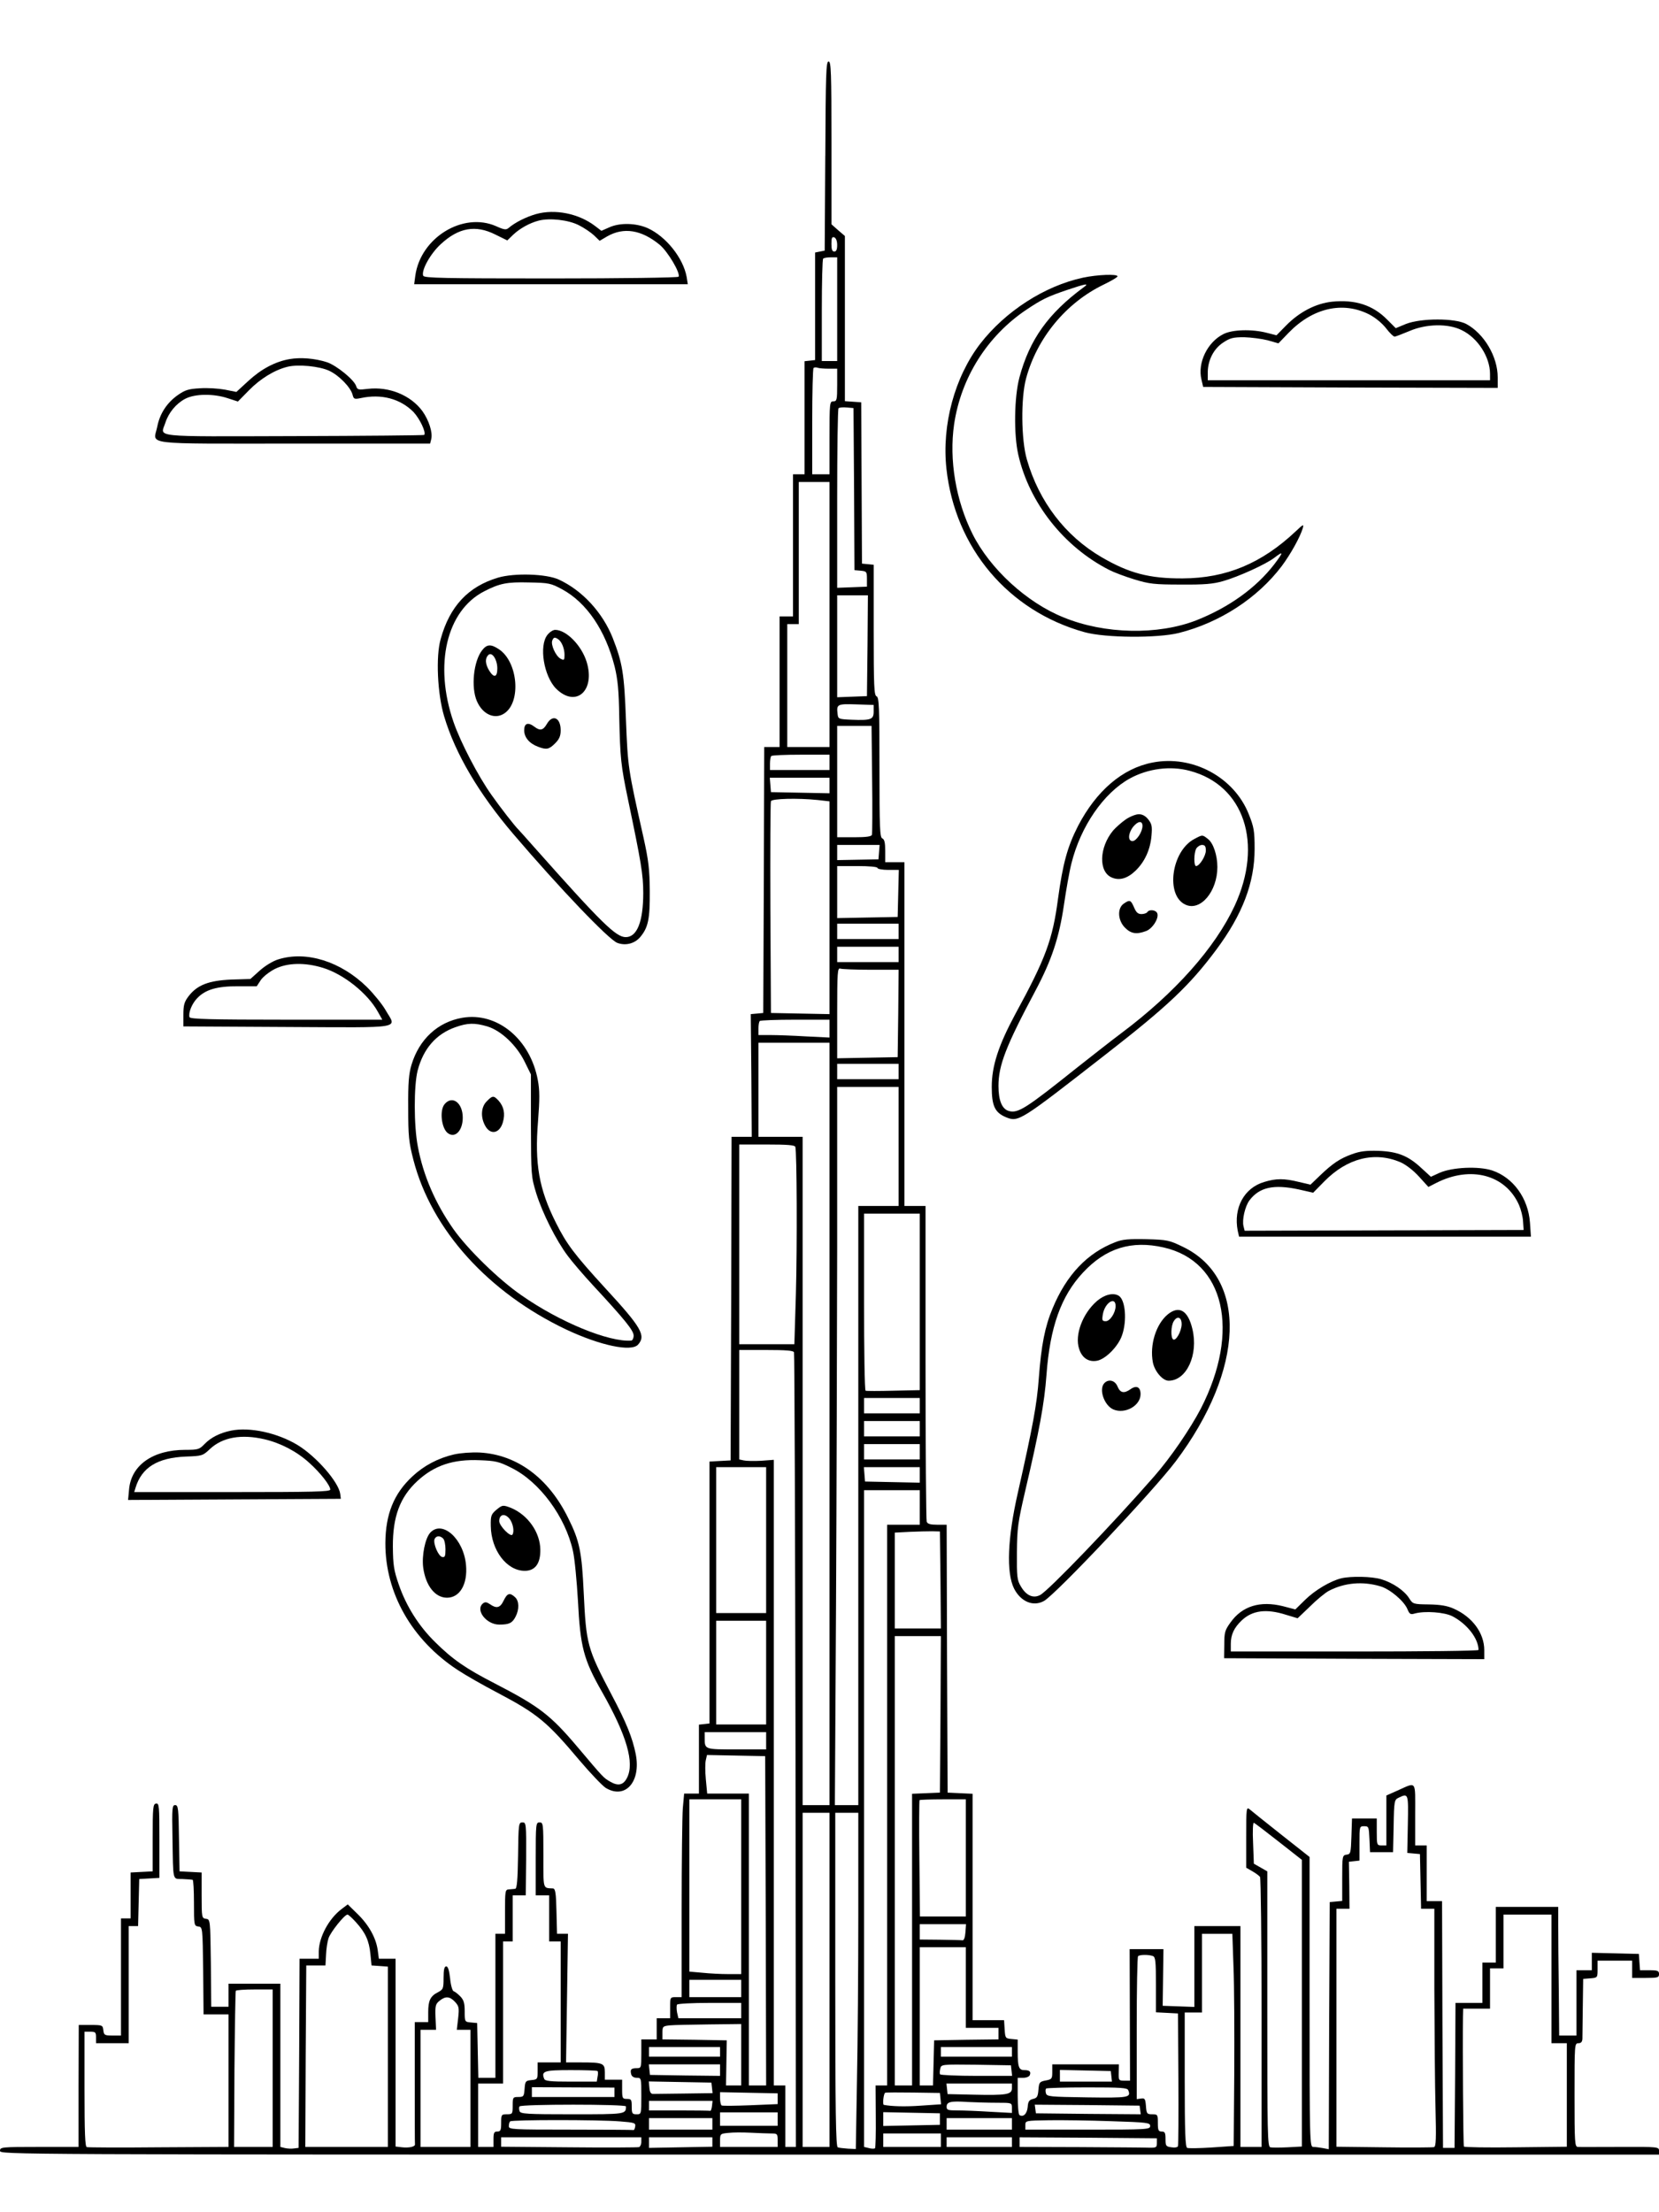
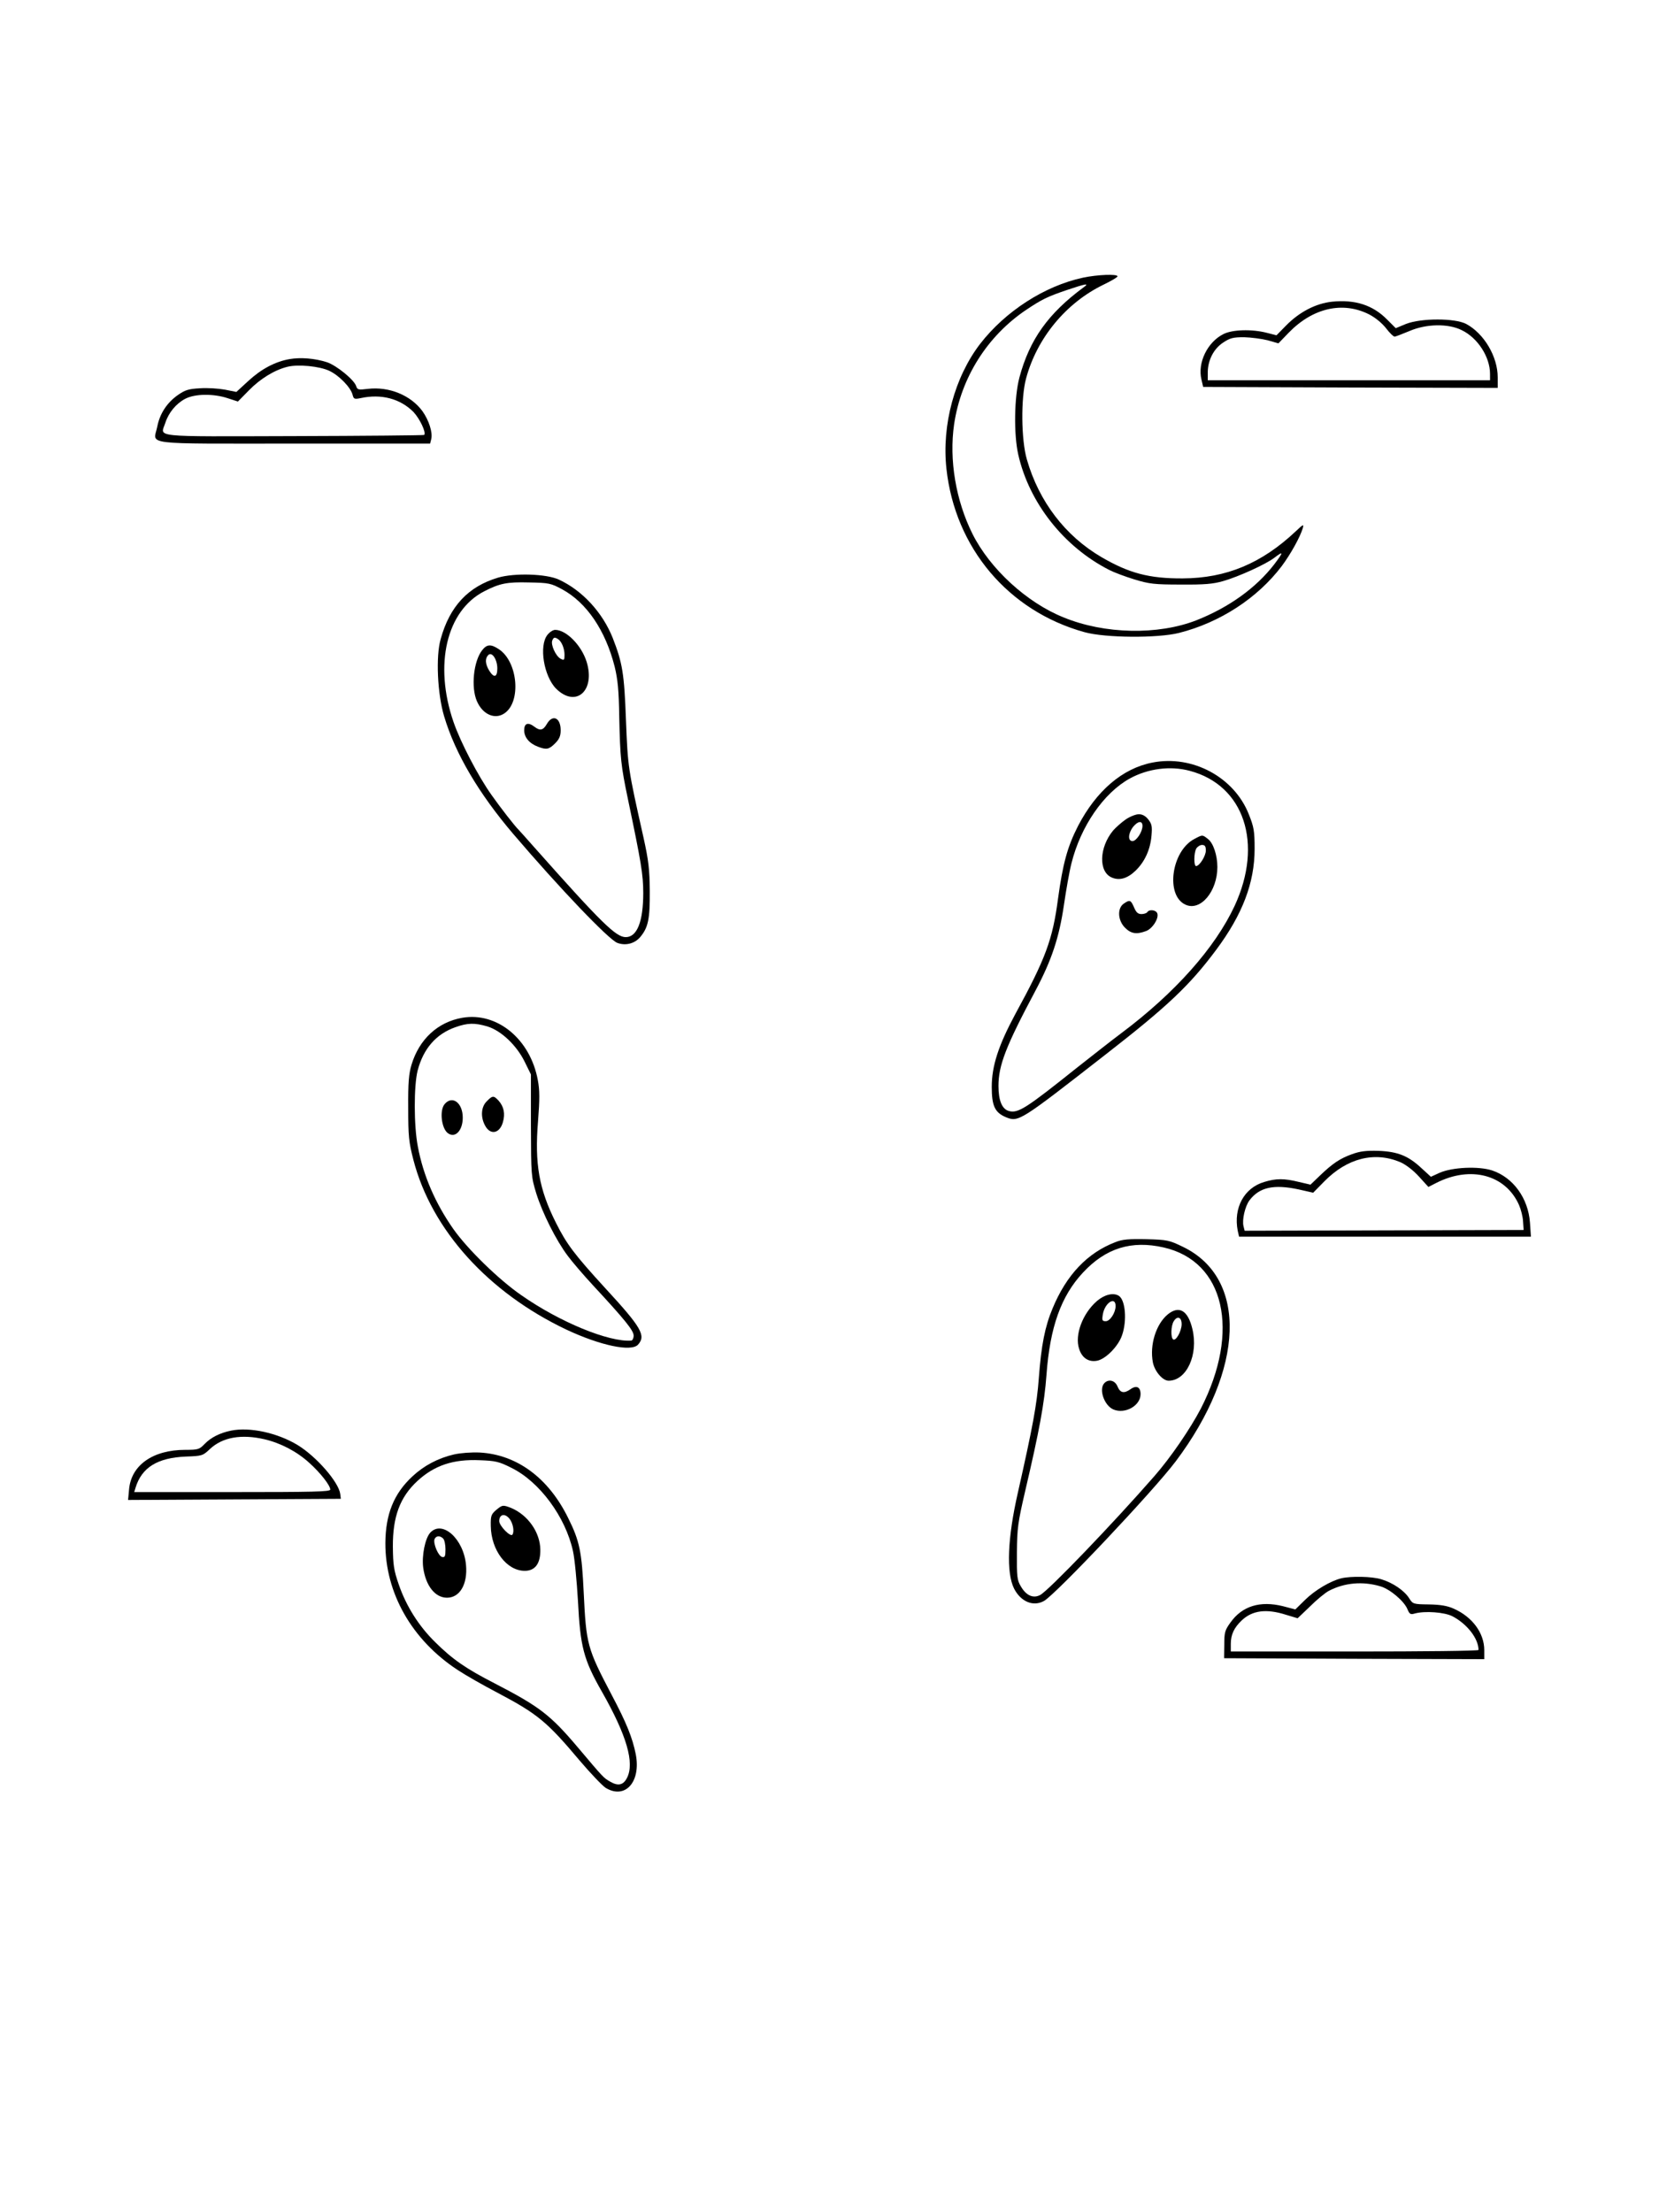
<svg xmlns="http://www.w3.org/2000/svg" version="1.0" width="864pt" height="1152pt" viewBox="0 0 864 1152" preserveAspectRatio="xMidYMid meet">
  <g transform="translate(0,1152) scale(0.1,-0.1)" fill="#000000" stroke="none">
-     <path d="M4298 10708 l-3 -493 -25 -5 -25 -5 0 -280 0 -280 -27 -3 -28 -3 0 -295 0 -294 -30 0 -30 0 0 -370 0 -370 -35 0 -35 0 0 -340 0 -340 -40 0 -40 0 -2 -692 -3 -693 -32 -3 -33 -3 3 -320 2 -319 -52 0 -53 0 -2 -843 -3 -842 -55 -3 -55 -3 0 -682 0 -682 -27 -3 -28 -3 0 -180 0 -179 -39 0 -38 0 -7 -77 c-3 -42 -6 -280 -6 -530 l0 -453 -30 0 c-30 0 -30 -1 -30 -55 l0 -55 -35 0 -35 0 0 -55 0 -55 -40 0 -40 0 0 -75 c0 -72 -1 -75 -23 -75 -30 0 -36 -6 -30 -31 3 -12 14 -19 29 -19 24 0 24 -2 24 -95 0 -95 0 -95 -25 -95 -22 0 -25 4 -25 40 0 36 -2 40 -25 40 -23 0 -25 3 -25 50 l0 50 -45 0 -45 0 0 39 c0 47 -10 51 -124 51 l-78 0 5 335 5 335 -29 0 -28 0 -3 118 c-2 95 -6 117 -18 118 -54 3 -50 -9 -50 174 0 163 -1 170 -20 170 -19 0 -20 -7 -20 -190 l0 -190 35 0 35 0 0 -120 0 -120 30 0 30 0 0 -315 0 -315 -60 0 -60 0 0 -44 c0 -43 -1 -45 -32 -48 -31 -3 -33 -6 -36 -45 -3 -40 -5 -43 -33 -43 -28 0 -29 -2 -29 -45 0 -43 -1 -45 -30 -45 -29 0 -30 -2 -30 -45 0 -38 -3 -45 -20 -45 -17 0 -20 -7 -20 -40 l0 -40 -40 0 -40 0 0 165 0 165 65 0 65 0 0 370 0 370 25 0 25 0 0 120 0 120 34 0 34 0 2 190 c1 184 0 190 -19 190 -20 0 -21 -7 -23 -172 -2 -130 -6 -173 -15 -174 -7 -1 -22 -2 -33 -3 -19 -1 -20 -8 -20 -116 l0 -115 -25 0 -25 0 0 -375 0 -375 -45 0 -44 0 -3 143 -3 142 -32 3 c-33 3 -33 4 -33 58 0 44 -5 59 -23 78 -13 13 -28 25 -35 27 -6 2 -15 32 -18 67 -5 42 -11 62 -20 62 -10 0 -14 -16 -14 -60 0 -56 -2 -60 -30 -75 -39 -20 -50 -43 -50 -104 l0 -51 -35 0 -35 0 0 -315 c0 -173 0 -318 1 -322 1 -12 -31 -19 -67 -15 l-34 4 0 489 0 489 -44 0 -43 0 -6 45 c-9 64 -47 132 -106 189 l-50 49 -33 -25 c-66 -50 -117 -146 -118 -220 l0 -38 -50 0 -50 0 -2 -492 -3 -493 -24 -3 c-12 -2 -34 -1 -47 2 l-24 6 0 425 0 425 -135 0 -135 0 0 -60 0 -60 -45 0 -45 0 -2 228 c-3 227 -3 227 -26 230 -21 3 -22 7 -22 122 l0 119 -57 3 -58 3 -3 172 c-2 156 -4 173 -20 173 -15 0 -17 -14 -14 -162 4 -242 -1 -221 52 -223 25 -1 48 -3 53 -4 4 0 7 -55 7 -120 0 -116 1 -120 22 -123 23 -3 23 -3 26 -230 l2 -228 65 0 65 0 0 -345 0 -345 -362 -2 c-200 -2 -369 -1 -376 1 -9 2 -12 71 -12 302 l0 299 30 0 c27 0 30 -3 30 -30 l0 -30 85 0 85 0 0 305 0 305 25 0 24 0 3 122 3 123 53 3 52 3 0 195 c0 181 -1 195 -18 192 -15 -3 -17 -20 -17 -178 l0 -175 -58 -3 -57 -3 0 -119 0 -120 -25 0 -25 0 0 -305 0 -305 -44 0 c-41 0 -45 2 -48 28 -3 26 -5 27 -66 27 l-62 0 -1 -318 0 -317 -204 0 c-198 0 -205 -1 -205 -20 0 -20 7 -20 4320 -20 l4320 0 0 20 c0 20 -5 21 -202 20 -112 0 -211 -1 -220 0 -17 0 -18 20 -18 270 0 263 0 270 20 270 14 0 20 7 21 23 0 12 1 87 2 167 l2 145 38 3 c37 3 37 4 37 48 l0 44 90 0 90 0 0 -45 0 -45 70 0 c63 0 70 2 70 20 0 17 -7 20 -49 20 l-50 0 -3 42 -3 43 -122 3 -123 3 0 -46 0 -45 -40 0 -40 0 0 -170 0 -170 -45 0 -45 0 -2 238 c-2 130 -3 281 -3 335 l0 97 -162 0 -163 0 0 -145 0 -145 -35 0 -35 0 0 -105 0 -105 -70 0 -70 0 -2 -377 -3 -378 -30 0 -30 0 -3 642 -2 643 -40 0 -40 0 0 145 0 145 -30 0 -30 0 0 161 c0 183 10 170 -96 123 l-54 -24 0 -130 0 -130 -25 0 c-24 0 -25 2 -25 70 l0 70 -65 0 -64 0 -3 -92 c-3 -88 -4 -93 -25 -96 -22 -3 -23 -7 -23 -122 l0 -119 -32 -3 -33 -3 -3 -644 -2 -643 -31 6 c-17 3 -40 6 -50 6 -18 0 -19 23 -19 755 l0 755 -147 116 c-82 65 -156 124 -165 132 -17 14 -18 7 -18 -144 l0 -160 33 -19 c17 -10 35 -23 39 -29 4 -6 8 -325 8 -708 l0 -698 -55 0 -55 0 0 575 0 575 -120 0 -120 0 0 -210 0 -211 -82 3 -83 3 2 147 2 148 -88 0 -88 0 1 -342 1 -343 -30 0 c-29 0 -30 2 -29 43 l1 42 -174 0 -173 0 0 -39 c0 -36 -2 -39 -34 -45 -32 -6 -35 -10 -38 -48 -3 -36 -7 -43 -28 -48 -20 -5 -26 -13 -28 -42 -3 -35 -23 -55 -43 -42 -5 3 -9 48 -9 100 l0 94 29 0 c16 0 31 6 34 14 7 18 -1 26 -29 26 -28 0 -34 17 -34 95 l0 64 -32 3 c-32 3 -33 5 -36 50 l-3 48 -82 0 -82 0 0 590 0 589 -65 3 -65 3 -3 697 -2 698 -49 0 c-35 0 -51 4 -55 16 -3 9 -6 382 -6 830 l0 814 -55 0 -55 0 0 895 0 895 -50 0 -50 0 0 59 c0 43 -4 60 -15 65 -13 5 -15 55 -15 370 0 314 -2 365 -15 370 -13 5 -15 52 -15 345 l0 340 -30 3 -31 3 -2 420 -2 420 -42 3 -43 3 0 430 0 430 -35 30 -35 31 0 424 c0 369 -2 424 -15 424 -13 0 -15 -64 -17 -492z m62 -464 c0 -24 -5 -34 -15 -34 -11 0 -15 11 -15 40 0 31 3 38 15 34 9 -4 15 -19 15 -40z m0 -334 l0 -270 -40 0 -40 0 0 263 c0 145 3 267 7 270 3 4 21 7 40 7 l33 0 0 -270z m-44 -310 l44 0 0 -85 c0 -78 -2 -85 -20 -85 -19 0 -20 -7 -20 -190 l0 -190 -45 0 -45 0 0 273 c0 151 3 277 7 281 4 3 13 4 21 1 7 -3 34 -5 58 -5z m132 -627 l2 -422 33 -3 c30 -3 32 -5 32 -43 l0 -40 -77 -3 -78 -3 0 464 c0 255 3 467 7 471 4 4 23 6 43 4 l35 -3 3 -422z m-128 -653 l0 -690 -110 0 -110 0 0 320 0 320 30 0 30 0 0 370 0 370 80 0 80 0 0 -690z m198 -162 l-3 -263 -77 -3 -78 -3 0 266 0 265 80 0 80 0 -2 -262z m32 -344 c0 -41 -15 -46 -115 -42 -69 3 -70 4 -73 31 -6 50 -1 52 97 49 l91 -3 0 -35z m-8 -351 c2 -153 1 -284 -1 -290 -2 -9 -29 -13 -92 -13 l-89 0 0 290 0 290 90 0 89 0 3 -277z m-222 87 l0 -40 -155 0 -155 0 0 33 c0 19 3 37 7 40 3 4 73 7 155 7 l148 0 0 -40z m0 -120 l0 -41 -152 3 -153 3 -3 38 -3 37 155 0 156 0 0 -40z m-61 -76 l61 -7 0 -554 0 -554 -152 3 -153 3 -3 545 c-1 300 0 551 3 558 5 13 137 17 244 6z m319 -271 l-3 -38 -107 -2 -108 -2 0 40 0 39 111 0 110 0 -3 -37z m-8 -83 c0 -5 25 -10 55 -10 l56 0 -3 -122 -3 -123 -157 -3 -158 -3 0 136 0 135 105 0 c63 0 105 -4 105 -10z m110 -330 l0 -40 -160 0 -160 0 0 40 0 40 160 0 160 0 0 -40z m0 -120 l0 -40 -160 0 -160 0 0 40 0 40 160 0 160 0 0 -40z m-144 -80 l144 0 -2 -227 -3 -228 -157 -3 -158 -3 0 237 c0 211 2 235 16 230 9 -3 81 -6 160 -6z m-216 -307 l0 -46 -122 6 c-66 4 -150 7 -185 7 l-63 0 0 33 c0 19 3 37 7 40 3 4 87 7 185 7 l178 0 0 -47z m0 -2058 l0 -1985 -70 0 -70 0 0 1740 0 1740 -115 0 -115 0 0 245 0 245 185 0 185 0 0 -1985z m360 1835 l0 -40 -160 0 -160 0 0 40 0 40 160 0 160 0 0 -40z m0 -390 l0 -310 -105 0 -105 0 0 -1560 0 -1560 -61 0 -61 0 6 1038 c3 570 5 1412 6 1870 l0 832 160 0 160 0 0 -310z m-538 -2 c8 -26 10 -512 3 -766 l-8 -262 -143 0 -144 0 0 520 0 520 144 0 c106 0 145 -3 148 -12z m648 -807 l0 -460 -137 -3 c-76 -2 -141 -2 -145 0 -5 2 -8 210 -8 463 l0 459 145 0 145 0 0 -459z m-655 -263 c3 -7 6 -941 8 -2076 l2 -2062 -27 0 -28 0 0 160 0 160 -30 0 -30 0 0 1629 0 1629 -67 -5 c-37 -2 -78 -1 -90 2 l-23 5 0 285 0 285 140 0 c103 0 142 -3 145 -12z m655 -278 l0 -40 -145 0 -145 0 0 40 0 40 145 0 145 0 0 -40z m0 -120 l0 -40 -145 0 -145 0 0 40 0 40 145 0 145 0 0 -40z m0 -120 l0 -40 -145 0 -145 0 0 40 0 40 145 0 145 0 0 -40z m-800 -460 l0 -380 -130 0 -130 0 0 380 0 380 130 0 130 0 0 -380z m800 340 l0 -41 -142 3 -143 3 -3 38 -3 37 145 0 146 0 0 -40z m0 -170 l0 -90 -85 0 -85 0 0 -1460 0 -1460 -30 0 -30 0 1 -161 c1 -88 -1 -163 -4 -166 -4 -3 -18 -3 -32 1 l-25 6 0 1710 0 1710 145 0 145 0 0 -90z m108 -377 l2 -253 -120 0 -120 0 0 250 0 249 78 4 c42 2 95 3 117 3 l40 -1 3 -252z m-908 -483 l0 -270 -130 0 -130 0 0 270 0 270 130 0 130 0 0 -270z m908 -217 l-3 -408 -72 -3 -73 -3 0 -759 0 -760 -45 0 -45 0 0 1170 0 1170 120 0 120 0 -2 -407z m-908 -138 l0 -45 -154 0 c-168 0 -166 -1 -166 61 l0 29 160 0 160 0 0 -45z m-2 -937 l2 -858 -45 0 -45 0 0 760 0 760 -109 0 -108 0 -7 74 c-4 41 -4 86 0 101 l6 26 152 -3 151 -3 3 -857z m3344 503 l-3 -150 33 -3 33 -3 3 -142 3 -143 34 0 35 0 0 -417 c1 -230 3 -509 6 -619 4 -161 3 -202 -8 -205 -7 -2 -124 -3 -260 -1 l-248 3 0 619 0 620 34 0 34 0 -1 123 -2 122 28 3 27 3 0 90 c0 88 0 89 25 89 23 0 24 -3 27 -67 l3 -68 60 0 60 0 3 136 c2 130 4 137 25 147 52 25 52 24 49 -137z m-3472 -326 l0 -455 -67 0 c-38 0 -98 3 -135 7 l-68 6 0 448 0 449 135 0 135 0 0 -455z m1170 150 l0 -305 -120 0 -119 0 -3 301 c-2 165 -1 303 1 305 2 2 58 4 123 4 l118 0 0 -305z m-710 -635 l0 -870 -70 0 -70 0 0 870 0 870 70 0 70 0 0 -870z m150 348 c0 -288 -3 -682 -7 -876 l-6 -353 -41 2 c-23 2 -47 4 -53 7 -10 3 -13 187 -13 873 l0 869 60 0 60 0 0 -522z m2189 372 l121 -95 0 -747 0 -746 -74 -4 c-41 -2 -81 -2 -90 0 -15 3 -16 69 -16 720 l0 717 -35 20 -35 20 -4 108 c-3 60 -1 107 4 105 5 -2 63 -46 129 -98z m-4806 -419 c51 -56 69 -97 76 -166 l6 -60 43 -3 42 -3 0 -470 0 -469 -215 0 -215 0 2 473 3 472 50 0 50 0 3 55 c1 30 7 69 13 87 10 31 83 123 99 123 4 0 24 -18 43 -39z m6227 -296 l0 -335 40 0 40 0 0 -270 0 -269 -266 -3 c-146 -2 -268 0 -270 4 -4 5 -7 520 -5 676 l1 42 70 0 70 0 0 105 0 105 35 0 35 0 0 140 0 140 125 0 125 0 0 -335z m-3052 243 c-2 -27 -8 -43 -15 -42 -7 1 -60 2 -118 3 l-105 1 0 40 0 40 121 0 120 0 -3 -42z m1396 -180 c4 -95 5 -344 4 -553 l-3 -380 -115 -8 c-63 -4 -120 -5 -127 -2 -10 3 -13 82 -13 355 l0 350 45 0 45 0 0 205 0 205 79 0 79 0 6 -172z m-1394 -108 l0 -210 85 0 85 0 0 -30 0 -30 -167 -2 -168 -3 -3 -117 -3 -118 -34 0 -35 0 0 360 0 360 120 0 120 0 0 -210z m974 164 c14 -5 16 -28 16 -150 l0 -143 58 -3 57 -3 2 -340 c1 -187 0 -345 -2 -351 -2 -6 -17 -9 -34 -6 -29 4 -31 7 -31 43 0 32 -3 39 -20 39 -17 0 -20 7 -20 45 0 43 -1 45 -29 45 -28 0 -30 3 -33 43 -3 37 -6 42 -25 39 l-23 -3 0 369 c0 203 3 372 7 375 8 9 56 9 77 1z m-2144 -169 l0 -45 -135 0 -135 0 0 45 0 45 135 0 135 0 0 -45z m-2440 -415 l0 -410 -101 0 -100 0 2 403 c2 221 5 405 7 410 2 4 46 7 98 7 l94 0 0 -410z m950 345 c20 -22 22 -30 16 -85 l-7 -60 36 0 35 0 0 -305 0 -305 -130 0 -130 0 0 305 0 305 41 0 40 0 -3 66 c-2 59 0 68 21 85 31 25 53 24 81 -6z m1490 -45 l0 -40 -164 0 -163 0 -7 31 c-3 17 -3 35 0 40 3 5 79 9 170 9 l164 0 0 -40z m0 -230 l0 -160 -40 0 -39 0 2 118 2 117 -167 3 -168 2 0 35 c0 32 2 34 38 38 20 2 112 4 205 5 l167 2 0 -160z m-110 15 l0 -25 -185 0 -185 0 0 25 0 25 185 0 185 0 0 -25z m1520 0 l0 -25 -185 0 -185 0 0 25 0 25 185 0 185 0 0 -25z m-1520 -95 l0 -30 -182 2 -183 3 -3 28 -3 27 185 0 186 0 0 -30z m1518 -2 l3 -28 -185 0 c-102 0 -187 4 -190 8 -3 5 -2 18 1 30 5 22 7 22 187 20 l181 -3 3 -27z m-2156 -3 c3 -3 3 -17 0 -30 l-4 -25 -134 0 c-110 0 -136 3 -140 15 -16 40 0 45 139 45 74 0 136 -2 139 -5z m2676 -27 l3 -28 -135 0 -136 0 0 30 0 31 133 -3 132 -3 3 -27z m-2080 -60 l3 -28 -145 -2 c-80 -1 -154 -2 -163 -2 -13 -1 -19 8 -21 32 l-3 33 163 -3 163 -3 3 -27z m1562 -3 c0 -32 -28 -37 -200 -33 l-135 3 -3 28 -3 27 170 0 171 0 0 -25z m-2070 -21 l0 -24 -215 0 -215 0 0 25 0 26 215 -1 215 -1 0 -25z m2676 11 c15 -38 3 -40 -214 -37 -197 3 -210 4 -215 22 -3 10 -2 21 1 24 3 3 99 6 214 6 176 0 210 -2 214 -15z m-1826 -44 l0 -28 -142 -6 c-78 -3 -145 -4 -150 -1 -4 3 -8 20 -8 37 l0 32 150 -3 150 -3 0 -28z m848 0 l3 -29 -104 -7 c-83 -6 -152 -4 -194 4 -8 2 -1 60 7 63 5 2 72 2 147 1 l138 -2 3 -30z m-1190 -38 c-2 -16 -6 -27 -10 -25 -5 1 -78 2 -163 2 l-155 0 0 25 0 25 166 0 165 0 -3 -27z m1484 17 c78 0 78 0 78 -27 l0 -26 -112 6 c-62 4 -139 7 -170 7 -51 0 -58 2 -58 19 0 26 21 31 109 25 41 -2 109 -4 153 -4z m-1932 -19 c0 -41 -1 -41 -280 -41 -236 0 -269 2 -274 16 -3 9 -4 20 0 25 7 12 554 12 554 0z m2678 -19 l3 -22 -273 2 -273 3 -3 23 -3 22 273 -2 273 -3 3 -23z m-1888 -47 l0 -35 -150 0 -150 0 0 35 0 35 150 0 150 0 0 -35z m845 0 l0 -30 -147 -3 -148 -3 0 36 0 36 148 -3 147 -3 0 -30z m-1185 -25 l0 -30 -165 0 -165 0 0 30 0 30 165 0 165 0 0 -30z m1560 0 l0 -30 -170 0 -170 0 0 30 0 30 170 0 170 0 0 -30z m-2042 13 c77 -6 83 -8 80 -27 -2 -12 -6 -20 -10 -18 -5 1 -152 2 -328 2 -304 0 -320 1 -320 18 0 10 3 22 7 25 8 9 462 9 571 0z m2560 1 c188 -6 202 -8 202 -25 0 -18 -15 -19 -325 -19 l-325 0 0 23 c0 24 1 24 123 26 67 1 213 -1 325 -5z m-1771 -64 c31 0 33 -2 33 -35 l0 -35 -150 0 -150 0 0 34 c0 34 2 35 43 39 23 3 75 3 116 1 41 -2 89 -4 108 -4z m883 -35 l0 -35 -150 0 -150 0 0 35 0 35 150 0 150 0 0 -35z m-1560 -9 c0 -13 -6 -25 -12 -27 -7 -2 -172 -3 -365 -1 l-353 3 0 24 0 25 365 0 365 0 0 -24z m370 -1 l0 -24 -165 -3 -165 -3 0 28 0 27 165 0 165 0 0 -25z m1560 0 l0 -25 -170 0 -170 0 0 25 0 25 170 0 170 0 0 -25z m755 -5 c0 -23 -3 -25 -45 -24 -25 1 -186 2 -357 3 l-313 1 0 25 0 25 358 -2 357 -3 0 -25z" />
-     <path d="M2791 10405 c-52 -15 -108 -43 -142 -72 -13 -11 -23 -10 -65 9 -172 76 -393 -59 -421 -257 l-6 -45 713 0 712 0 -6 38 c-18 99 -108 211 -203 254 -61 27 -145 29 -200 4 l-41 -18 -34 26 c-85 64 -207 89 -307 61z m224 -58 c28 -14 63 -38 79 -53 l29 -28 39 23 c86 49 178 35 274 -44 42 -35 109 -148 98 -166 -3 -5 -298 -9 -665 -9 -557 0 -660 2 -665 14 -11 28 38 116 92 165 93 86 181 101 283 50 l63 -31 31 30 c35 33 86 61 132 73 57 15 156 4 210 -24z" />
    <path d="M5640 10074 c-200 -43 -404 -175 -535 -344 -133 -173 -201 -423 -176 -651 45 -412 322 -741 719 -851 108 -30 380 -32 492 -4 214 54 410 182 536 349 46 62 95 150 109 197 6 22 2 20 -36 -16 -178 -168 -363 -245 -589 -246 -175 -1 -280 27 -424 111 -188 110 -325 289 -388 508 -30 102 -32 321 -4 423 57 211 209 394 404 488 39 19 72 38 72 43 0 13 -105 9 -180 -7z m5 -49 c-186 -137 -283 -273 -336 -471 -27 -102 -30 -295 -6 -401 57 -252 238 -481 474 -601 23 -12 81 -34 130 -49 79 -24 104 -27 243 -27 124 -1 168 3 220 18 81 23 223 88 266 121 50 38 49 31 0 -34 -95 -123 -236 -224 -405 -291 -200 -78 -478 -73 -692 15 -192 77 -383 253 -474 434 -87 174 -123 386 -96 572 36 242 172 459 376 596 81 54 109 68 212 103 98 33 117 36 88 15z" />
    <path d="M6938 9949 c-85 -9 -170 -53 -240 -124 l-50 -51 -51 13 c-78 20 -180 17 -226 -7 -83 -42 -135 -149 -114 -236 l9 -39 767 -3 767 -2 0 55 c0 108 -71 228 -164 278 -59 31 -235 31 -314 0 l-53 -22 -45 45 c-74 75 -166 105 -286 93z m192 -66 c33 -17 68 -46 89 -73 19 -25 39 -44 45 -43 6 1 40 14 76 29 88 38 202 40 272 5 84 -40 148 -140 148 -228 l0 -33 -735 0 -735 0 0 43 c1 62 31 121 80 153 36 24 52 28 109 28 36 -1 91 -8 123 -16 l56 -16 53 55 c126 130 282 165 419 96z" />
    <path d="M1508 9650 c-75 -13 -148 -52 -215 -114 l-62 -57 -60 12 c-33 6 -91 10 -130 7 -58 -3 -77 -9 -113 -34 -58 -40 -96 -98 -109 -166 -20 -97 -93 -88 710 -88 l711 0 6 24 c8 34 -12 97 -46 145 -61 83 -174 129 -284 116 -49 -6 -55 -5 -61 14 -10 33 -102 108 -153 125 -63 20 -136 26 -194 16z m207 -61 c51 -24 111 -86 121 -124 6 -23 9 -25 43 -18 107 23 205 -3 274 -72 33 -35 68 -108 56 -120 -3 -2 -308 -5 -679 -6 -754 -2 -694 -8 -669 69 17 53 56 100 103 125 51 27 148 28 223 3 l52 -17 58 59 c59 60 132 105 200 122 56 14 167 3 218 -21z" />
    <path d="M2594 8512 c-155 -46 -252 -149 -299 -320 -26 -90 -17 -285 18 -402 58 -195 181 -403 361 -614 240 -281 496 -549 541 -566 43 -16 90 -4 119 30 42 50 51 94 50 240 -1 113 -6 158 -33 280 -81 361 -81 363 -91 610 -9 243 -18 297 -69 428 -53 133 -159 248 -281 304 -65 30 -231 35 -316 10z m334 -61 c127 -69 225 -213 273 -402 16 -66 22 -122 24 -264 5 -214 8 -248 46 -430 68 -325 79 -390 79 -485 0 -149 -32 -230 -91 -230 -51 0 -124 71 -474 465 -44 50 -82 92 -85 95 -18 17 -95 116 -140 180 -69 97 -161 273 -198 380 -103 298 -37 580 160 681 80 41 118 49 233 46 104 -2 114 -4 173 -36z" />
    <path d="M2851 8214 c-45 -57 -19 -215 45 -280 103 -102 206 -11 159 140 -27 86 -106 166 -164 166 -11 0 -29 -12 -40 -26z m55 -22 c19 -12 34 -49 34 -82 0 -28 -2 -30 -21 -20 -25 14 -51 72 -43 94 7 18 13 19 30 8z" />
    <path d="M2511 8134 c-45 -57 -59 -194 -27 -266 30 -69 94 -97 144 -62 87 60 69 266 -28 332 -43 29 -64 28 -89 -4z m79 -95 c0 -47 -18 -51 -43 -10 -20 34 -22 62 -4 80 19 19 47 -23 47 -70z" />
    <path d="M2848 7750 c-19 -33 -35 -37 -64 -15 -34 26 -54 19 -54 -18 0 -37 27 -69 73 -86 43 -16 56 -14 88 18 22 22 29 39 29 68 0 66 -42 85 -72 33z" />
    <path d="M6002 7549 c-156 -30 -292 -147 -387 -329 -56 -109 -80 -198 -105 -381 -28 -212 -64 -310 -223 -601 -87 -162 -122 -269 -122 -378 0 -98 16 -133 72 -157 68 -28 71 -25 529 332 316 246 431 355 568 539 137 184 200 349 200 526 0 93 -4 114 -30 179 -76 194 -294 311 -502 270z m194 -43 c284 -75 384 -379 234 -703 -102 -219 -311 -454 -590 -663 -47 -35 -150 -116 -230 -179 -264 -211 -307 -239 -354 -227 -37 9 -56 54 -56 131 0 107 38 206 192 495 85 160 124 277 149 448 11 75 28 173 39 216 48 193 168 367 304 442 95 52 211 67 312 40z" />
    <path d="M5863 7253 c-23 -16 -52 -42 -66 -58 -73 -88 -77 -216 -6 -245 40 -17 82 -4 124 37 47 46 76 109 82 182 4 47 2 60 -17 84 -14 18 -31 27 -49 27 -15 0 -46 -12 -68 -27z m87 -34 c0 -31 -32 -79 -52 -79 -25 0 -23 40 3 74 25 31 49 34 49 5z" />
    <path d="M6220 7151 c-120 -63 -151 -295 -46 -342 78 -36 166 69 166 196 0 61 -21 124 -48 145 -30 24 -29 24 -72 1z m60 -60 c0 -28 -33 -81 -51 -81 -12 0 -12 67 1 91 6 10 20 19 30 19 15 0 20 -7 20 -29z" />
    <path d="M5852 6814 c-34 -24 -31 -87 7 -125 31 -31 59 -36 108 -18 34 11 70 67 60 93 -7 18 -42 22 -52 6 -3 -5 -17 -10 -30 -10 -19 0 -28 9 -39 35 -17 39 -22 41 -54 19z" />
-     <path d="M1449 6524 c-27 -8 -68 -33 -96 -58 l-49 -44 -99 -3 c-117 -5 -178 -28 -223 -87 -22 -29 -27 -45 -27 -96 l0 -61 543 -3 c617 -3 567 -11 510 88 -17 30 -61 84 -97 120 -136 133 -315 190 -462 144z m233 -44 c108 -33 233 -133 286 -229 l23 -41 -500 0 c-390 0 -500 3 -504 13 -7 22 12 70 40 99 43 45 104 63 214 62 l96 0 21 32 c11 17 44 43 73 58 66 33 157 35 251 6z" />
    <path d="M2408 6220 c-128 -22 -225 -112 -265 -245 -14 -47 -18 -94 -17 -225 0 -147 3 -177 27 -270 94 -364 390 -691 797 -884 177 -83 338 -117 373 -78 42 47 18 89 -170 293 -162 177 -202 230 -258 342 -88 175 -111 307 -93 528 9 116 9 161 -1 214 -39 214 -212 356 -393 325z m130 -45 c72 -22 152 -98 194 -183 l33 -67 0 -265 c1 -261 1 -266 28 -355 32 -102 103 -244 164 -325 22 -30 82 -100 133 -155 165 -178 210 -234 210 -260 0 -14 -6 -25 -12 -26 -116 -9 -373 96 -574 237 -117 81 -279 239 -353 344 -94 134 -157 279 -185 430 -21 108 -21 316 -1 395 30 115 97 191 197 226 65 23 100 23 166 4z" />
    <path d="M2535 5785 c-29 -28 -33 -80 -10 -124 27 -54 77 -45 94 15 13 45 5 81 -22 112 -26 28 -32 28 -62 -3z" />
    <path d="M2317 5772 c-30 -32 -18 -131 17 -154 38 -26 76 16 76 82 0 76 -53 117 -93 72z" />
    <path d="M7042 5510 c-64 -23 -101 -48 -167 -111 l-50 -48 -60 14 c-77 19 -119 19 -181 0 -105 -31 -161 -135 -138 -254 l7 -31 760 0 760 0 -5 73 c-9 127 -87 235 -197 272 -71 23 -206 17 -273 -12 l-46 -21 -47 43 c-70 66 -125 88 -225 92 -65 2 -97 -2 -138 -17z m251 -42 c29 -13 67 -42 97 -75 l49 -54 41 21 c179 91 361 43 431 -115 10 -23 20 -61 21 -86 l3 -44 -727 -2 -726 -2 -6 24 c-8 33 8 103 31 134 52 69 127 85 257 57 l75 -17 58 59 c119 121 261 157 396 100z" />
    <path d="M5810 5052 c-147 -56 -256 -171 -328 -345 -40 -95 -59 -191 -72 -365 -10 -136 -31 -249 -109 -595 -54 -237 -61 -416 -20 -499 35 -69 100 -96 156 -65 63 36 570 573 686 727 360 479 376 954 38 1117 -72 35 -82 37 -191 40 -90 2 -125 -1 -160 -15z m250 -28 c318 -72 401 -435 194 -839 -55 -105 -157 -255 -243 -353 -215 -246 -550 -595 -594 -618 -36 -19 -73 -3 -101 46 -19 31 -21 51 -20 175 1 127 5 156 43 320 74 316 100 456 111 605 18 249 76 411 190 533 119 128 253 169 420 131z" />
    <path d="M5714 4746 c-76 -65 -118 -178 -94 -250 15 -48 50 -70 93 -62 45 8 112 76 131 134 26 76 17 182 -17 204 -28 18 -74 7 -113 -26z m96 -27 c0 -35 -29 -79 -51 -79 -19 0 -21 4 -15 38 11 59 66 93 66 41z" />
    <path d="M6080 4674 c-60 -51 -93 -158 -76 -248 9 -47 51 -96 82 -96 94 0 156 136 124 269 -23 98 -70 125 -130 75z m74 -52 c-2 -37 -30 -86 -44 -77 -14 9 -12 72 3 95 19 31 42 20 41 -18z" />
    <path d="M5752 4318 c-31 -31 -2 -117 47 -138 61 -25 141 20 141 80 0 37 -21 48 -52 26 -34 -24 -54 -20 -68 14 -13 32 -46 40 -68 18z" />
    <path d="M1203 4070 c-59 -12 -105 -36 -138 -70 -27 -28 -34 -30 -100 -30 -169 0 -283 -80 -293 -208 l-5 -53 554 3 554 3 -3 25 c-8 62 -124 195 -222 255 -106 64 -250 95 -347 75z m175 -45 c84 -20 167 -63 232 -122 58 -52 110 -118 110 -140 0 -11 -89 -13 -511 -13 l-510 0 7 23 c32 105 114 156 262 162 84 3 88 4 125 39 66 62 164 79 285 51z" />
    <path d="M2364 3946 c-82 -19 -156 -58 -216 -114 -97 -90 -140 -197 -141 -347 -1 -260 137 -504 376 -661 39 -26 135 -81 212 -121 204 -108 254 -149 423 -350 57 -67 118 -131 136 -143 102 -62 185 31 157 175 -17 85 -48 163 -126 310 -127 242 -132 262 -145 530 -10 213 -21 270 -81 390 -102 208 -266 330 -460 341 -43 2 -100 -2 -135 -10z m300 -70 c146 -72 281 -255 320 -433 9 -40 20 -157 26 -260 12 -238 29 -305 125 -473 129 -227 171 -371 130 -449 -19 -37 -46 -43 -87 -19 -36 21 -33 18 -169 179 -142 168 -199 212 -431 332 -152 78 -220 125 -311 215 -85 83 -151 187 -190 300 -26 75 -30 102 -31 197 -1 157 37 259 128 343 88 81 186 114 324 108 82 -3 101 -7 166 -40z" />
    <path d="M2583 3656 c-25 -22 -28 -30 -27 -83 2 -126 83 -233 177 -233 54 0 82 38 81 110 -1 90 -64 180 -151 217 -43 17 -47 17 -80 -11z m69 -43 c19 -22 28 -67 17 -84 -9 -16 -69 45 -69 70 0 35 28 42 52 14z" />
    <path d="M2241 3539 c-27 -29 -45 -120 -37 -182 13 -95 62 -157 124 -157 67 0 108 71 99 170 -12 136 -123 236 -186 169z m67 -31 c7 -7 12 -32 12 -56 0 -36 -3 -43 -17 -40 -20 4 -48 70 -40 93 8 18 28 20 45 3z" />
-     <path d="M2623 3185 c-18 -38 -37 -43 -71 -19 -18 12 -26 13 -37 4 -41 -34 18 -110 85 -110 52 0 68 8 85 41 20 38 19 83 -3 102 -27 25 -40 21 -59 -18z" />
    <path d="M6985 3301 c-56 -14 -136 -61 -188 -112 l-51 -50 -65 17 c-118 29 -211 1 -272 -84 -30 -41 -33 -53 -33 -116 l-1 -71 678 -3 677 -2 0 47 c0 89 -62 173 -159 216 -33 15 -70 21 -129 22 -82 1 -84 2 -103 32 -25 40 -85 81 -145 99 -49 15 -158 17 -209 5z m205 -42 c50 -15 123 -77 140 -119 11 -26 16 -29 39 -22 52 14 154 7 196 -15 76 -40 135 -116 135 -175 0 -5 -290 -8 -645 -8 l-645 0 0 40 c0 48 17 84 57 122 55 52 128 62 231 29 l60 -18 65 62 c35 35 79 71 98 81 81 42 176 51 269 23z" />
  </g>
</svg>